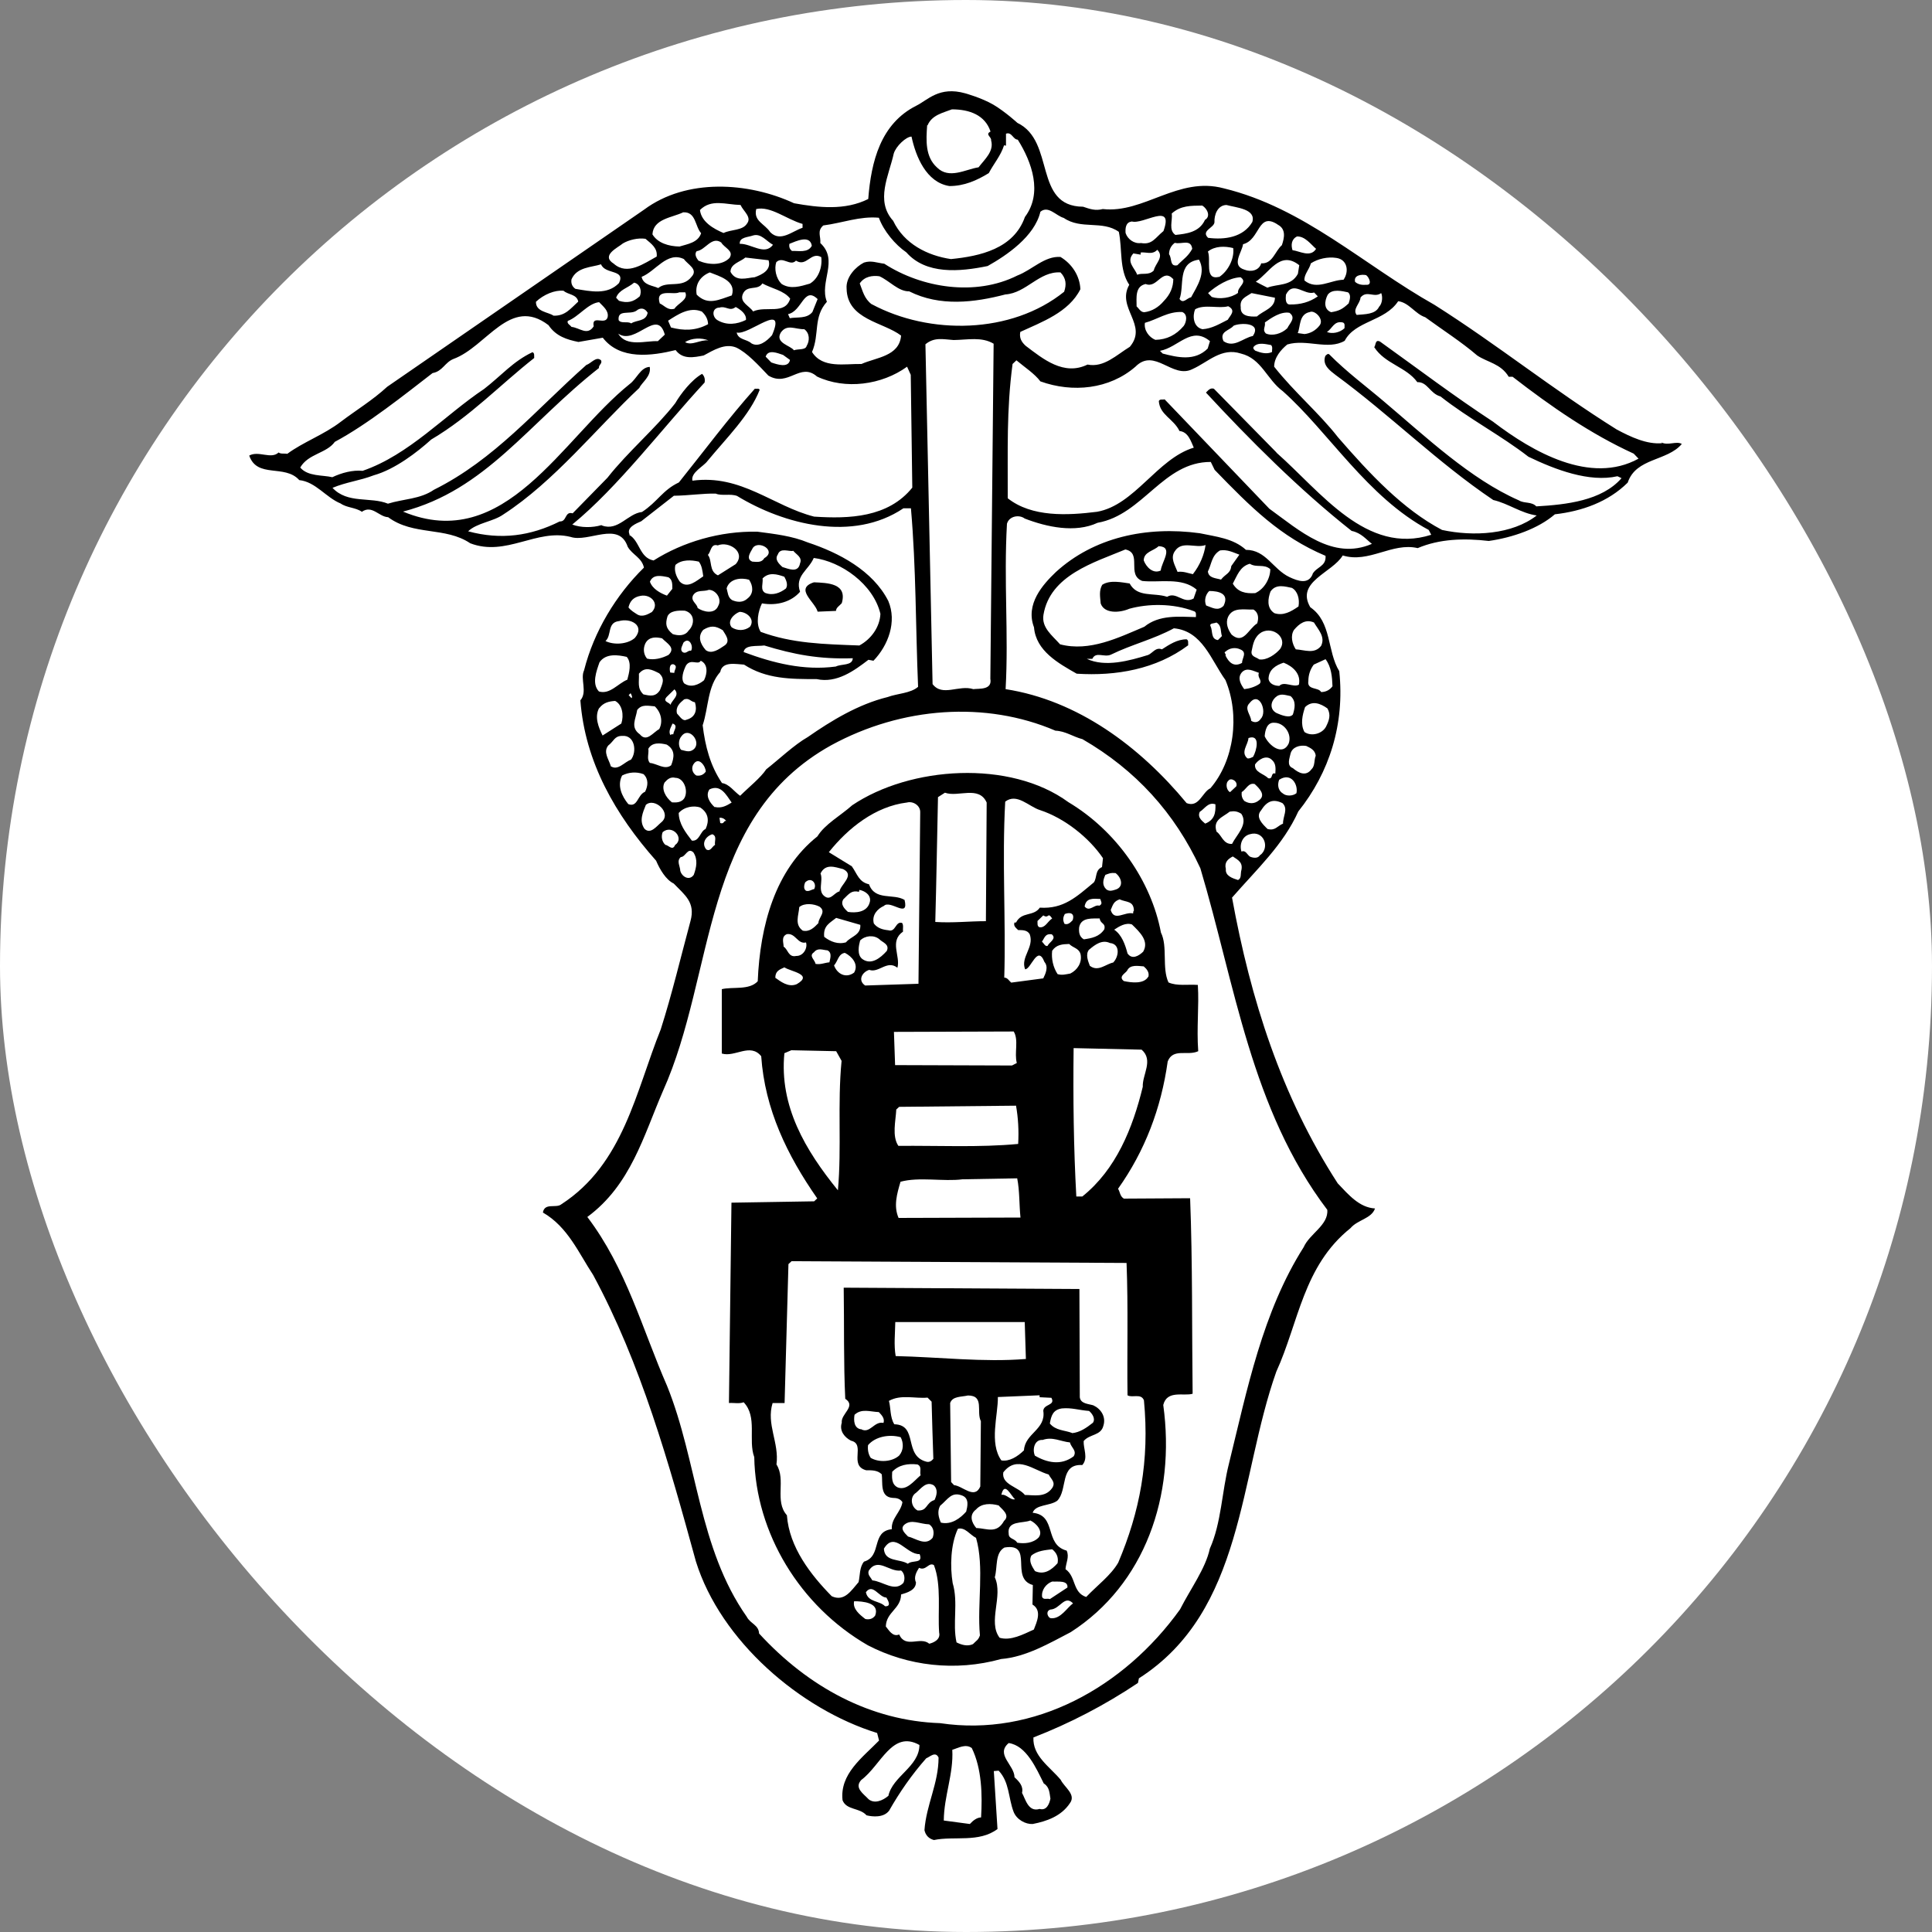
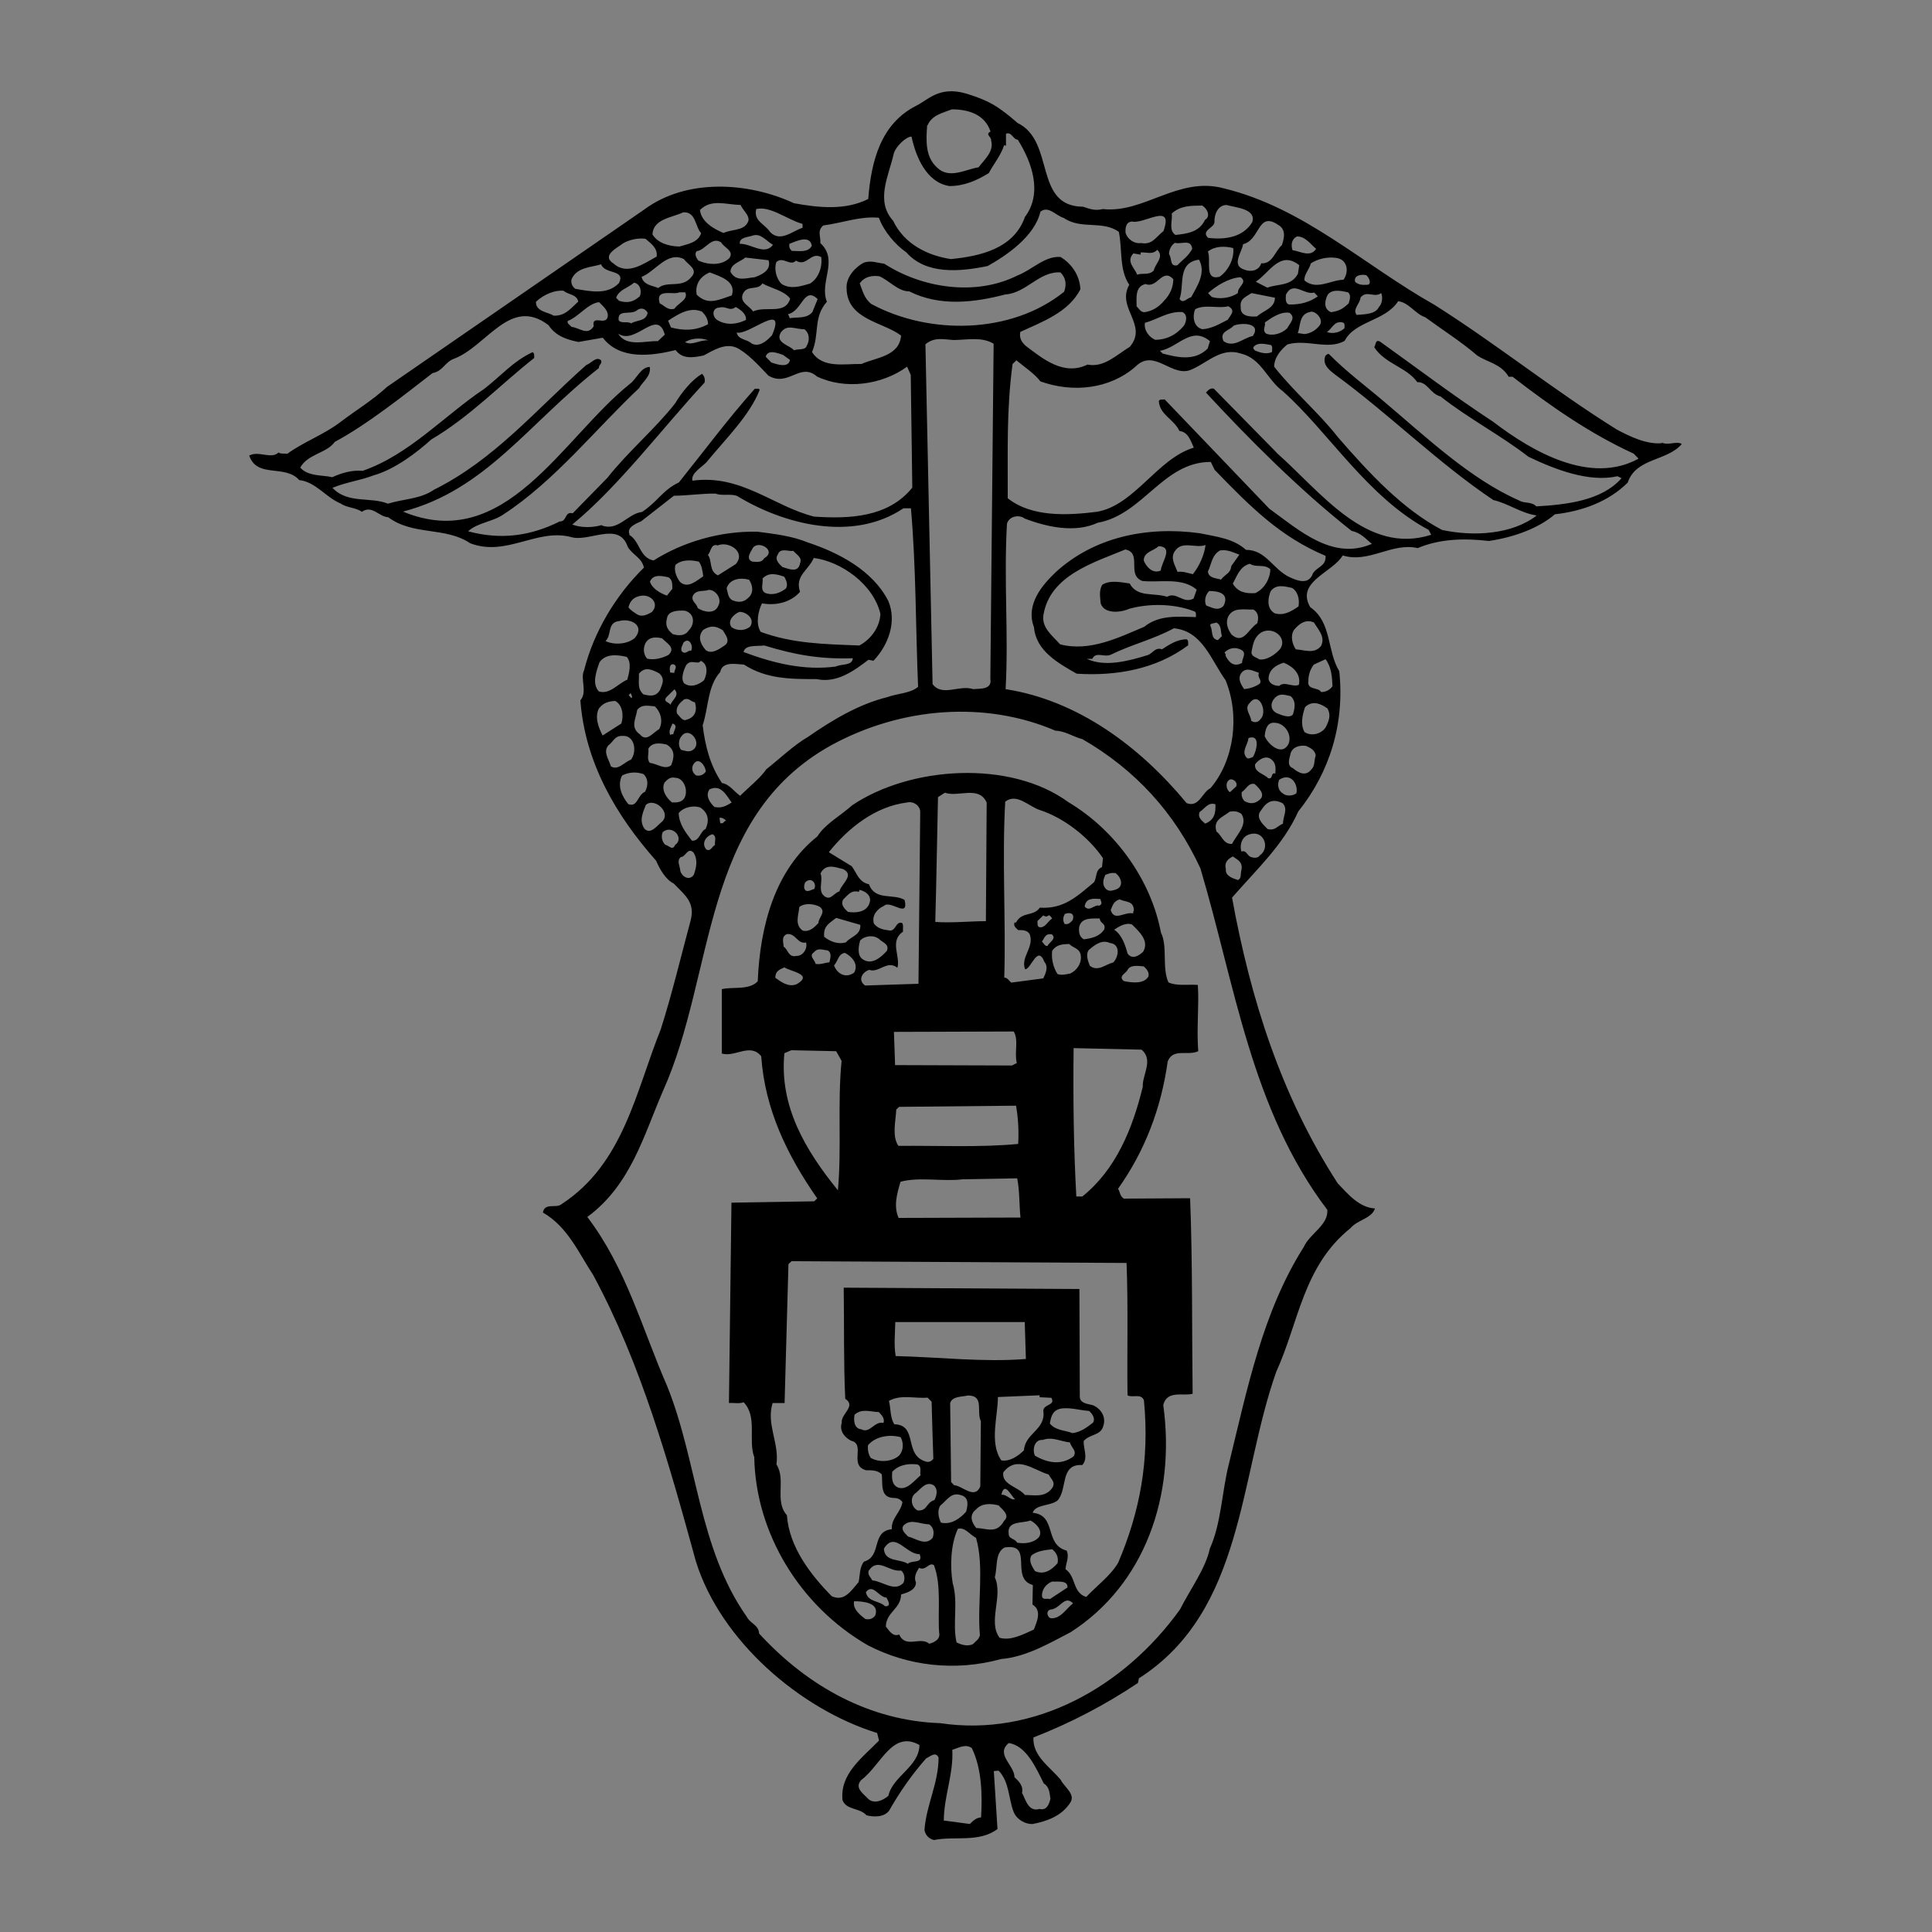
<svg xmlns="http://www.w3.org/2000/svg" id="_レイヤー_2" data-name="レイヤー 2" viewBox="0 0 100 100">
  <rect x="0" y="0" width="100" height="100" fill="#808080" stroke="none" />
  <defs>
    <style>
      .cls-1 {
        fill: #000;
      }
      .cls-2 {
        fill: #fff;
      }
      

      @media (prefers-color-scheme: dark) {
        .cls-1 {
          fill: #fff;
        }
        .cls-2 {
          fill: #000;
        }
      }
      @media (forced-colors: active) {
        .cls-1 {
          fill: #fff;
        }
        .cls-2 {
          fill: #000;
        }
      }
      @media screen and (color-scheme: dark) {
        .cls-1 {
          fill: #fff;
        }
        .cls-2 {
          fill: #000;
        }
      }
    </style>
  </defs>
  <g id="_ベース" data-name="ベース">
    <g>
-       <rect class="cls-2" x="0" y="0" width="100" height="100" rx="50" ry="50" />
      <g>
        <path class="cls-1" d="M86.03,22.94c-.79.07-1.62-.32-2.35-.71-3.34-2.09-6.16-4.38-9.43-6.45-3.69-2.08-6.75-5.02-10.9-6.03-2.37-.64-4.14,1.31-6.27,1.07-.39.1-.66,0-1.02-.12-2.59-.02-1.42-3.39-3.4-4.34,0,0-.62-.57-1.24-.94-.62-.36-1.46-.59-1.46-.59-1.35-.38-1.94.35-2.53.64-1.85.93-2.34,2.89-2.49,4.83-1.2.6-2.56.45-3.84.22-2.37-1.1-5.57-1.3-7.76.33l-13.3,9.17c-.76.7-1.61,1.21-2.4,1.81-.87.67-1.95,1.05-2.77,1.66-.14-.03-.34.02-.45-.07-.39.37-1.03-.11-1.52.16.41,1.2,1.84.43,2.59,1.27.85.09,1.38.9,2.14,1.21.33.23.77.2,1.1.43.53-.37.88.26,1.36.28,1.31.97,2.96.48,4.25,1.35,1.86.71,3.43-.77,5.19-.33.93.31,2.5-.85,2.96.51.24.42.73.56.84,1.08-1.44,1.41-2.59,3.3-3.1,5.32-.21.44.19,1.11-.19,1.55.24,3.2,1.82,5.93,3.92,8.3.19.45.51.99.91,1.18.59.61,1.13.98.87,1.94-.5,1.85-.95,3.76-1.54,5.61-1.29,3.2-1.92,6.96-5.14,9.05-.27.23-.87-.1-.96.43,1.29.74,1.86,2.11,2.6,3.23,2.48,4.59,3.92,9.73,5.32,14.83,1.28,4.11,5.4,7.65,9.38,8.88l.1.39c-.87.89-2.04,1.73-1.89,3.09.2.52.89.38,1.24.78.32.08.89.13,1.17-.24.54-.95,1.17-1.86,1.92-2.71.2-.08.48-.38.64-.04,0,1.34-.64,2.45-.73,3.76.06.27.23.44.49.51,1.05-.22,2.33.15,3.29-.57l-.19-3,.25-.02c.56.59.5,1.41.77,2.12.16.42.63.66.99.64.72-.14,1.48-.4,1.93-1.08.33-.45-.29-.82-.48-1.21-.57-.68-1.46-1.23-1.41-2.19,1.88-.73,3.69-1.67,5.41-2.82l.05-.24c5.45-3.49,5.17-10.4,7.11-15.87,1.16-2.54,1.39-5.47,3.84-7.43.37-.44,1.09-.49,1.27-1.02-.81-.05-1.36-.7-1.93-1.3-2.92-4.51-4.51-9.52-5.47-14.79,1.31-1.5,2.65-2.73,3.43-4.46,1.61-2.01,2.41-4.52,2.12-7.26-.64-1.04-.38-2.54-1.5-3.31-.77-1.32,1.14-1.78,1.68-2.68,1.36.42,2.55-.69,3.88-.38,1.13-.48,2.4-.52,3.68-.37,1.25-.18,2.56-.64,3.42-1.38,1.4-.16,2.76-.64,3.77-1.64.43-1.29,2.04-1.1,2.8-2-.28-.17-.7.1-1.06-.08ZM71.49,15.17c.08.17.07.53-.11.71-.19.4-.74.38-1.16.42-.23-.3.18-.58.2-.9.33-.4.7.04,1.07-.23ZM70.71,14.24c.15.1.35.54-.01.5-.22.02-.41-.02-.56-.15-.09-.35.33-.4.57-.35ZM69.82,15.69c-.33.31-.5.4-.92.47-.39-.15-.35-.57-.18-.9.23-.33.77-.19,1.05-.13.18.13.09.41.04.56ZM69.59,16.99c-.24.23-.66.31-.91.19.28-.16.36-.59.82-.49.13.04.09.18.09.3ZM69.17,13.35c.57.08.67.7.37,1.13-.67.01-1.38.56-2.02.04-.04-.3.25-.57.33-.89.37-.24.88-.35,1.32-.28ZM65.84,18.22c-.28.13-.59.04-.87-.07-.04-.04-.14-.11-.08-.2.22-.26.65-.13.9-.09.1.1.04.24.05.37ZM61.19,16.15c.31.12.21.54.08.72-.4.47-.88.71-1.47.72-.32-.13-.6-.49-.54-.88.63-.17,1.2-.6,1.93-.56ZM61.05,15.48c.27-.69-.14-1.89,1.01-2.04.38.68-.1,1.38-.41,1.95-.2.02-.41.37-.6.08ZM62.63,17.65l-.12.39c-.67.67-1.56.46-2.33.26l-.14-.14c.96-.18,1.62-1.31,2.59-.5ZM62.24,17.04c-.49-.11-.52-.71-.38-1.03.47-.28,1.25-.02,1.71-.16.43.22.1.48-.02.7-.42.21-.82.46-1.31.49ZM64.08,15.16c-.37.27-.96.34-1.36.21l-.19-.2c.41-.37,1.08-.79,1.68-.82.4.27-.18.5-.13.81ZM64.78,15.17l1.21.24c0,.55-.6.66-.93.97-.36.02-.87,0-.84-.48-.06-.44.26-.53.56-.73ZM63.09,14.33c-.77.19-.39-.89-.57-1.31.36-.29.87-.29,1.31-.18.07.51-.24,1.18-.73,1.5ZM63.85,16.86c.34-.16,1.47-.18,1,.53-.51.1-.98.64-1.52.27-.24-.51.32-.55.52-.8ZM65.51,17.25c-.18-.19,0-.32-.04-.56.31-.22.81-.58,1.27-.5.36.26.02.53-.11.8-.3.29-.78.42-1.11.27ZM66.74,15.76c-.21-.02-.2-.3-.18-.51.38-.75.95.05,1.46-.11l.19.2c-.43.3-.9.43-1.46.42ZM67.8,16.15c.24-.12.77.38.49.71-.2.25-.47.4-.77.43l-.35-.05c.15-.33.05-.98.63-1.09ZM67.13,12.24c.42-.02.73.42.99.64-.29.47-.86.11-1.22.07-.08-.25-.07-.56.23-.71ZM67.25,13.72l-.07.45c-.35.66-1.05.51-1.58.72-.21-.1-.39-.2-.6-.31.7-.45,1.25-1.64,2.24-.86ZM66.12,11.62c.47.23.35.71.23,1.07-.36.31-.48.98-1.07.94-.11.38-.54.46-.86.33-.72-.21-.13-.91-.08-1.32.89-.22.75-1.7,1.79-1.02ZM62.86,11.51c-.02-.39.16-.89.62-.9.51.14,1.54.2,1.34.88-.47.8-1.43.93-2.29.82-.38-.37.3-.51.33-.8ZM60.65,11.05c.47-.42.99-.4,1.58-.41.26.16.45.56.14.74-.29.64-.95.72-1.53.78-.37-.25-.14-.74-.19-1.11ZM60.81,12.57c.36.09.83-.22.9.31-.22.4-.44.51-.77.85-.41.09-.27-.37-.43-.57,0-.25.11-.46.31-.6ZM60.73,14.43c0,.45-.17.82-.49,1.15-.27.32-.61.53-1.01.58-.2,0-.28-.2-.4-.3,0-.45-.09-1.04.47-1.16.6.25.86-.85,1.42-.26ZM58.68,13.12l.36.06v-.11c.27-.04.6.14.86-.14.38.37-.11.71-.18,1.07-.26.27-.6.11-.86.22-.12-.35-.6-.68-.19-1.11ZM58.57,11.46c.6.19,2.21-1.04,1.65.5-.43.35-.58.72-1.16.62-.37.05-.7-.21-.8-.52-.02-.25.01-.56.31-.59ZM48.01,6.49c.22-.54.8-.65,1.26-.83.92,0,1.72.3,2,1.15-.3.15.06.27.03.46.16.56-.33.97-.65,1.39-.67.1-1.53.64-2.16,0-.6-.55-.56-1.38-.5-2.18ZM46.26,7.95c.11-.38.64-.88.92-.88.22,1.03.76,2.37,1.96,2.56.77,0,1.42-.29,2.04-.67.25-.48.62-.9.79-1.44l.1.02v-.62c.3-.11.36.3.61.31.73,1.16,1.3,2.76.37,4-.58,1.65-2.33,2.03-3.83,2.18-1.21-.18-2.42-.78-2.99-1.98-.94-1.04-.22-2.34.03-3.48ZM42.61,11.67c1-.13,1.89-.49,2.88-.4.25.69.85,1.4,1.42,1.79,1.02,1.16,2.75,1.01,4.21.71.98-.55,2.43-1.53,2.73-2.81.41-.34.81.21,1.21.32.9.62,2,.11,2.85.72.19.89.01,1.96.54,2.74-.68,1.2.99,2.07.03,3.21-.69.42-1.34,1.09-2.19.92-1.23.6-2.3-.29-3.2-.97-.22-.2-.34-.41-.28-.72,1.1-.51,2.51-1.01,3.11-2.21-.03-.69-.43-1.31-1.03-1.67-.82-.06-1.47.67-2.23.96-2.17,1.09-4.94.65-6.89-.61-.4-.05-.67-.18-1.05-.06-.42.21-.95.75-.9,1.35.03,1.61,1.91,1.73,2.82,2.43-.09,1.08-1.3,1.13-2.05,1.47-.87-.02-2.01.25-2.56-.62.4-.93.05-1.8.77-2.6-.41-1.03.63-2.14-.34-3.04.03-.34-.17-.61.13-.89ZM50.38,35.67c-.75-.24-1.6.41-2.11-.26l-.37-17.59c.46-.38.9-.26,1.46-.22.73-.01,1.45-.18,2.07.19l-.17,17.34c.11.6-.59.5-.88.54ZM45.12,15.75c-.39-.29-.47-.7-.62-1.08.25-.37.67-.42,1.02-.37.53.24.98.79,1.54.78,1.59.8,3.37.58,4.98.16,1.08-.07,1.75-1.21,2.85-1.14.29.3.32.62.19,1-2.74,2.21-6.98,2.24-9.95.65ZM33.52,16.2c-.09.45-.57.35-.85.54-.18-.13-.52.03-.65-.17-.06-.57.57-.27.91-.48.21-.18.45-.16.6.11ZM33.21,14.33c.73-.29,1.32-1.34,2.19-.92.19.28.76.53.39.92-.48.62-1.25.18-1.72.58-.26-.13-.77-.14-.86-.58ZM33.11,15.34c-.34.3-.64.36-1.07.23l-.15-.16c.15-.42.61-.5.93-.78.31.06.42.44.29.71ZM34.41,17.32l-.36.34c-.59-.04-1.63.33-2.05-.39.9.62,2.02-1.36,2.41.05ZM34.15,15.71c-.26-.82.72-.42,1.01-.58h.31c.17.39-.38.56-.56.85-.34.1-.5-.15-.75-.27ZM36.31,16.11c.21.19.33.4.34.67-.65.35-1.27.34-1.92.17l-.15-.35c.51-.33,1.11-.73,1.73-.48ZM39.06,14.35c-.41.03-.96.26-1.25-.28,0-.42.5-.51.77-.74l1.2.14c.16.51-.35.75-.72.88ZM40.9,15.46c-.27.86-1.25.35-1.92.66-.2-.3-.69-.46-.54-.88.21-.53.77-.17,1.02-.57.47.26,1.13.37,1.44.79ZM37.78,13.33c-.4.44-1.14.38-1.63.16-.11-.14-.22-.34-.09-.49.45-.05.77-.79,1.27-.45.15.27.66.43.44.78ZM36.67,17.62c-.43-.05-.85.29-1.21.09.35-.23.87-.23,1.21-.09ZM36.06,15.25c-.1-.56.22-.97.68-1.15.46.19,1.39.42,1.14,1.19-.65.21-1.23.55-1.82-.04ZM37.21,15.93c.37-.13.54.22.87-.04.24.13.57.36.53.67-.47.23-.99.29-1.46.02-.29-.16-.32-.62.06-.66ZM39.96,17.35c-.29.33-.7.64-1.07.42-.23-.22-.68-.17-.76-.56.61.18,2.61-1.68,1.83.14ZM40.53,18.37l.36.26c-.08.43-.65.24-.97.13l-.29-.3c.13-.4.62-.18.9-.09ZM40.41,17.22c.32-.47.75-.17,1.22-.18.28.2.29.59.12.87-.06.22-.44.14-.66.22-.15-.24-.99-.37-.68-.91ZM40.88,16.47l-.09-.21c.73-.15.82-1.47,1.53-.78l-.27.67c-.29.36-.78.25-1.17.32ZM42.51,13.32c.06.52-.15,1.1-.59,1.36-.49.14-.99.31-1.46.02-.31-.3-.39-.81-.28-1.13.34-.33.72.24,1.02-.08.55.35.77-.49,1.31-.18ZM42.02,12.72c-.2.39-.72.25-1.03.27-.11-.09-.16-.2-.13-.37.34-.13,1.06-.49,1.16.1ZM39.14,10.82c.75-.17,1.58.54,2.4.77v.2c-.53.17-1.14.76-1.67.23-.3-.45-.87-.57-.73-1.19ZM40.01,12.67c-.43.58-1.13-.07-1.72-.05-.03-.35.44-.34.68-.43.42-.13.69.29,1.04.48ZM38.33,10.61c.15.33.6.63.33.97-.23.36-.82.29-1.21.48-.5-.21-1.15-.57-1.22-1.19.59-.59,1.32-.28,2.11-.26ZM35.36,10.99c.67-.04.61.73.93,1.08-.16.49-.7.56-1.12.69-.56-.01-1.13-.18-1.4-.63.05-.81,1.01-.86,1.59-1.14ZM32.24,12.6c.3-.18.78-.3,1.17-.24.32.27.63.49.58.92-.65.35-1.51,1-2.22.37-.69-.43.21-.83.47-1.05ZM29.58,14.46c.28-.65,1.05-.62,1.53-.78.21.54,1.28.25.93.97-.6.63-1.48.43-2.26.3-.18-.13-.23-.3-.2-.49ZM30.73,16.89c-.33.51-.73.07-1.15.03-.08-.11-.25-.17-.19-.31.56-.21,1.04-.91,1.62-.97.22.23.51.45.44.78-.12.44-.84-.16-.72.47ZM29.17,15.05c.23.21.68.17.76.56-.4.36-.67.75-1.28.73-.26-.19-.92-.19-.91-.72.4-.38.99-.62,1.43-.57ZM31.13,27.18c-.46.14-1.07.14-1.51-.03,2.38-1.95,4.63-4.95,6.85-7.35.03-.17,0-.32-.13-.45-.55.31-1.11,1.04-1.39,1.52-.99,1.28-2.46,2.52-3.51,3.86l-1.8,1.84c-.42-.12-.29.44-.67.42-1.5.75-3.04.97-4.74.51.46-.44,1.3-.5,1.82-.87,2.64-1.71,4.83-4.48,7.04-6.55.13-.29.63-.6.54-1.09-.48.02-.67.62-1.04.89-3.5,2.81-6.45,8.8-11.73,6.6,4.29-1.12,6.47-4.55,10.14-7.43-.02-.17.19-.23.11-.4-.25-.23-.51.16-.76.24-2.64,2.34-4.74,4.89-7.89,6.46-.71.49-1.58.47-2.38.72-.9-.37-2.09.02-2.87-.82.75-.31,1.38-.36,2.14-.65,1.1-.31,2.25-1.2,2.97-1.85,2.03-1.2,3.55-2.82,5.33-4.22-.01-.13.03-.25-.09-.3-1,.47-1.61,1.21-2.5,1.9-2.04,1.36-3.88,3.41-6.29,4.24-.52-.05-1.08.1-1.57.33-.5-.12-1.26-.03-1.66-.5.41-.72,1.36-.73,1.79-1.33,1.7-.91,3.62-2.45,5.06-3.56.52-.09.63-.55,1.08-.73,1.72-.63,2.93-3.27,4.92-1.75.39.58.96.75,1.55.87l1.26-.22c.9,1.17,2.54.94,3.77.64.37.5.94.38,1.45.28.52-.28,1.11-.65,1.69-.41.55.26,1.13.89,1.66,1.45,1.04.62,1.64-.72,2.52.05,1.46.69,3.35.44,4.66-.51l.19.42.08,5.84c-1.25,1.55-3.27,1.62-5.08,1.5-2.13-.54-3.77-2.2-6.3-1.86-.1-.42.58-.74.78-1.02.99-1.2,2.18-2.36,2.7-3.68-.04-.1-.15-.04-.25-.06-1.36,1.52-2.63,3.23-3.93,4.85-.85.4-1.1,1-1.91,1.53-.74.08-1.23,1.01-2.07.7ZM32.59,27.67c-.19-.37.35-.58.6-.69l1.69-1.32c.78-.01,1.54-.13,2.17-.11.29.13.76-.01,1.1.12,2.43,1.48,5.99,2.4,8.61.64h.39c.27,3.09.24,6.16.37,9.24-.39.34-1.07.34-1.58.53-1.51.37-2.91,1.22-4.13,2.07-.69.39-1.51,1.17-2.15,1.67-.29.44-.9.92-1.35,1.37-.32-.22-.55-.6-.94-.66-.61-.9-.87-1.91-1-2.99.31-.93.24-2.01.91-2.76.11-.57.82-.4,1.23-.38,1.16.75,2.42.75,3.76.75,1.05.23,1.96-.45,2.68-1l.26.05c.77-.8,1.22-2.02.77-3.09-.8-1.58-2.56-2.5-4.16-3.03-.82-.34-1.71-.44-2.62-.56-1.93-.04-3.85.53-5.37,1.49-.74-.14-.71-1.02-1.27-1.33ZM36.99,41.78c-.26-.24-.49-.6-.27-.92.58-.28.86.27,1.15.68-.26.16-.52.31-.87.23ZM37.59,42.49c-.15-.02-.1.18-.31.11l-.04-.27c.14-.02.26.05.35.16ZM37.01,43.73c-.16.09-.23.36-.45.24-.27-.31-.03-.69.31-.79.26.1.1.37.14.55ZM33.07,34.87c.33-.4.69-.2,1.05-.02.32.3.16.54.04.87-.23.36-.51.3-.86.22-.33-.32-.21-.62-.23-1.07ZM39.56,33.41c1.54.47,2.85.72,4.58.66-.02.4-.58.28-.88.43-1.66.22-3.24-.18-4.77-.75.06-.39.68-.29,1.07-.34ZM37.87,32.47c-.26-.33.13-.7.41-.8.36,0,.82.37.54.77-.28.22-.66.22-.95.03ZM39.37,32.7c-.27-.43-.12-1.09.07-1.47.79.14,1.53-.09,1.97-.6-.28-.83.43-1.1.71-1.75,1.41.18,3.08,1.35,3.45,2.89-.03.69-.48,1.31-1.09,1.64-1.85-.07-3.47-.1-5.12-.71ZM41.41,29.16c-.1.53-.62.27-.91.19-.21-.19-.41-.4-.24-.65.13-.38.59-.13.8-.19.16.2.48.33.35.65ZM40.6,29.86c.09.16.2.41.08.6-.3.23-.68.38-1.07.23-.28-.15-.1-.51-.14-.75.33-.34.75-.22,1.12-.09ZM39.56,28.89c-.14.25-.4.19-.62.18-.39-.15-.03-.57.02-.7.29-.44,1.27.13.6.52ZM38.78,30.02c.2.3.24.7-.08.95-.24.23-.54.21-.81.09-.22-.14-.22-.4-.28-.61.15-.5.74-.57,1.17-.44ZM35.41,36.2c.27-.09.32.11.56.15.13.42.01.78-.43.9-.2.11-.36-.18-.5-.32-.08-.34.14-.54.37-.73ZM35.37,33.27c.3-.34.54.19.4.41-.17-.03-.23.16-.41.09-.21-.13-.03-.35.01-.5ZM35.43,35.39c-.22-.23-.05-.69.08-.95.25-.37.62.01.76-.24.39.18.34.67.17,1.01-.27.23-.68.4-1.01.17ZM36.53,33.65c-.29-.33-.43-.71-.13-1.05.38-.23.63-.22,1.01.02.12.21.44.57.08.8-.27.18-.65.46-.96.23ZM38.08,29.2l-.92.58c-.48-.22-.28-.75-.52-1.06.17-.16.14-.6.51-.49.57-.24,1.48.34.93.97ZM36.69,30.53c.36,0,.69.46.49.82-.18.47-.79.32-1.07.12-.04-.24-.37-.36-.24-.65.19-.32.54-.18.82-.29ZM35.19,30.11c-.19-.26-.31-.58-.23-.87.33-.29.82-.26,1.21-.17.16.2.19.48.23.76-.34.22-.81.67-1.21.28ZM35.45,31.61c.52.14.52.71.19,1.03-.19.29-.54.27-.82.18-.36-.29-.39-.53-.27-.92.13-.29.55-.31.9-.29ZM34.7,36.49c-.02-.14-.42-.15-.2-.41l.41-.4c.3.31-.12.53-.21.81ZM34.86,38.01s-.11-.03-.16.04c-.12-.21.04-.42.11-.6.32.1.05.36.04.56ZM34.85,34.38c.26.1.05.28.05.45l-.21-.02c-.03-.11-.07-.45.16-.43ZM34.79,30.49l-.27.34c-.35-.13-.75-.35-.88-.72.16-.4.58-.31.96-.23.21.13.2.35.2.61ZM34.27,33.04c.26.27.72.49.33.86-.33.17-.75.28-1.11.19-.19-.23-.21-.54-.08-.8.19-.35.57-.32.86-.25ZM33.89,36.56c.32.3.44.78.23,1.18-.31.16-.65.7-1,.27-.51-.36-.21-.79-.14-1.26.24-.32.59-.21.91-.19ZM33.55,38.77c.19-.37.64-.31.96-.23.46.28.38.68.23,1.07-.33.26-.74-.09-1.1-.12-.18-.19-.05-.48-.08-.72ZM34.4,40.5c.16-.18.31-.3.56-.24.42,0,.67.62.48,1.02-.15.28-.47.26-.66.25-.34-.27-.56-.7-.38-1.03ZM35.25,38.81c-.15-.18-.14-.52.02-.7.39-.54,1.06.3.64.67-.21.18-.41.09-.66.03ZM35.88,39.58c.28-.48.66.11.65.36-.13.18-.3.23-.49.2-.21-.13-.26-.38-.16-.56ZM33.16,30.84c.51-.1,1,.39.58.84-.21.12-.5.28-.76.12-.15-.1-.32-.19-.45-.36.08-.35.28-.54.63-.6ZM32.03,32.15c.62-.18,1.37.23.83.87-.39.34-1.1.37-1.52.16.33-.29.08-.95.68-1.03ZM32.69,36.14l-.15-.16.1-.1c.04.07.11.2.05.25ZM31.03,34.28c.33-.48.97-.38,1.41-.28.27.31.12.84.03,1.18-.49.2-.9.78-1.47.61-.38-.4-.13-1.05.03-1.51ZM31.02,36.65c.22-.29.51-.35.82-.37.37.19.46.74.32,1.17l-.97.62c-.21-.42-.43-.96-.18-1.42ZM31.61,39.64c-.1-.34-.4-.71-.13-1.05.3-.23.32-.5.72-.5.66-.06.78.82.46,1.23-.35.12-.68.6-1.06.33ZM32.52,41.62c-.33-.4-.59-.96-.32-1.48.33-.17.73-.21,1.11-.07.27.26.23.61.08.91-.4.16-.38.83-.87.64ZM33.36,42.9c-.29-.41-.09-.84.07-1.24.46-.41,1.38.44.79.91-.24.2-.55.63-.86.33ZM34.94,43.74c-.13.32-.34,0-.5-.01-.18-.16-.23-.44-.14-.66.5-.42,1.15.32.64.67ZM36.25,41.8c.44.29.46.71.27,1.11-.28.11-.31.65-.71.6-.33-.43-.67-.87-.68-1.43.29-.33.79-.4,1.13-.28ZM35.21,45.07c0-.22-.21-.51.03-.71.25,0,.35-.52.65-.24.24.37.16.77.02,1.16-.23.33-.62.1-.7-.21ZM45.97,92.96c-.27.23-.7.42-1.01.17-.27-.29-.76-.59-.38-1,1.02-.76,1.6-2.6,3.01-1.81-.01,1.13-1.39,1.61-1.61,2.64ZM50.78,94.07c-.2,0-.41.15-.58.34l-1.35-.18c.01-1.27.51-2.41.44-3.66.3-.09.69-.33,1.01-.09.52,1.06.55,2.43.48,3.59ZM54.04,92.32c.29.19.28.5.33.78-.06.28-.2.63-.56.53-.59.18-.73-.51-.91-.83.08-.35-.15-.59-.39-.81,0-.63-1-1.18-.3-1.77.92.13,1.43,1.32,1.82,2.1ZM68.7,62.62c.07.79-.92,1.24-1.22,1.93-2.13,3.35-2.93,7.38-3.87,11.21-.37,1.45-.39,3.06-.99,4.4-.22,1.03-1.01,2.09-1.54,3.14-2.9,4.04-7.55,6.62-12.42,5.89-3.57-.12-6.8-1.84-9.37-4.64-.02-.45-.45-.5-.64-.87-2.5-3.55-2.55-8.05-4.12-11.94-1.29-2.95-2.11-6.09-4.13-8.75,2.25-1.66,2.91-4.2,3.91-6.51,2.75-6.11,1.92-14.14,8.72-17.91,3.65-1.99,7.99-2.3,11.6-.75.52.02.9.31,1.4.44,2.75,1.59,4.77,3.81,6.1,6.68,1.8,6.03,2.62,12.47,6.57,17.68ZM62.1,42.02c.26-.16.43-.52.81-.39.02.45-.05.81-.53,1-.1-.1-.43-.3-.28-.61ZM63.43,33.73c.2-.19.51-.24.76-.12.39.15.09.46.1.7-.43.24-.69-.03-.86-.38.06-.08-.12-.16,0-.2ZM62.43,31.34c-.11-.25-.04-.56.16-.75.49,0,1.06.13.74.77-.3.29-.58.09-.9-.02ZM63.25,32.92l-.21.21c-.38-.05-.26-.47-.38-.71-.09-.18.2-.14.3-.2.29.16.2.47.29.71ZM56.97,31.23c.18.54.97.5,1.48.28.97-.27,2.27-.29,3.36.13.12.04.09.18.09.3-.89-.02-1.9-.13-2.67.5-1.33.56-2.83,1.31-4.36.91-.42-.47-.97-.87-.86-1.53.34-2.05,2.63-2.71,4.24-3.38.89.19.04,1.3.87,1.63.89.1,2.05-.21,2.82.45l-.16.46c-.54.3-.89-.38-1.37-.09-.71-.23-1.54.05-1.94-.69-.38-.05-1.02-.2-1.42.07-.17.3-.11.6-.08.95ZM59.2,29.01c0-.45.51-.49.77-.74.8.03.15.82.11,1.26-.4.19-.75-.18-.88-.52ZM61.75,29.72c-.26-.05-.49-.16-.8-.12-.13-.34-.39-.72-.14-1.07.36-.57,1.08-.13,1.59-.32-.07.5-.29,1.04-.65,1.5ZM64.76,37.3c-.02-.31-.38-.62-.08-.91.5-.65.93.45.58.81-.13.21-.34.22-.51.1ZM64.87,39.17c-.1.04-.2.11-.31.08-.36-.32.04-.7.06-1.05.64-.22.42.67.24.97ZM65.18,34.13c-.18-.13-.43-.14-.4-.41.08-.4.14-.77.53-1,.61-.31,1.34.31.95.87-.23.27-.69.6-1.08.54ZM65.08,32.26c-.48.3-.71,1.12-1.33.59-.2-.27-.32-.6-.19-.91.25-.54.85-.37,1.32-.39.28.17.27.48.19.72ZM65.16,34.83c-.1.24.19.37.04.56-.23.16-.52.25-.8.28-.19-.26-.36-.58-.13-.86.26-.3.62-.07.9.02ZM64.27,41c.23-.14.35-.5.67-.42.23.21.6.57.23.84-.24.2-.51.19-.76.04-.12-.13-.16-.28-.14-.46ZM64.96,39.57c.14-.22.56-.53.86-.25.23.19.21.45.19.72-.26-.08-.09.31-.37.24-.23-.24-.72-.3-.68-.71ZM65.46,38.11c.02-.29.11-.74.51-.7.49,0,.92.57.73,1.08-.32.66-1.02.1-1.24-.38ZM66.08,36.91c-.37-.19-.31-.58-.08-.8.26-.25.49-.14.8-.08.3.26.22.63.12.95-.16.21-.59.04-.84-.07ZM66.21,35.5c-.24,0-.5-.1-.55-.35,0-.49.38-.72.78-.85.48.19.91.58.79,1.14-.28.16-.77-.2-1.01.06ZM65.95,31.73c-.4-.27-.32-.76-.19-1.11.28-.43.8-.25,1.11-.19.29.16.41.57.34.96-.38.26-.79.51-1.27.34ZM64.96,30.7c-.49.03-.89-.05-1.15-.49.22-.4.36-.89.88-1.03.35.22.73-.01,1.06.28,0,.46-.29,1.02-.78,1.24ZM63.73,29.3c-.04.39-.3.4-.53.7-.26-.08-.64-.07-.68-.42.19-.37.19-.84.63-1.09.38-.06.67.1,1,.22l-.42.59ZM63.99,40.7l-.32.3c-.17-.06-.27-.45-.08-.6.12-.17.5.04.4.3ZM63.65,42.01c.24-.04.39-.02.6.11.37.55-.25,1.09-.48,1.56-.46.03-.54-.47-.8-.63-.21-.62.32-.75.68-1.04ZM64.24,45.09c-.03.17.02.37-.16.46-.28-.09-.67-.21-.63-.57-.09-.35.11-.52.36-.65.3.2.55.32.43.77ZM65.22,44.25c-.1.21-.38.15-.52.09-.15-.1-.23-.36-.44-.26-.12-.35.03-.8.43-.9.72-.22,1.06.68.54,1.08ZM66.41,42.63c-.31.13-.4.38-.8.28-.27-.26-.64-.62-.34-.96.3-.48.62-.62,1.11-.38.32.3.01.7.03,1.07ZM67.1,41.06c-.19.15-.54.16-.71,0-.26-.16-.27-.48-.18-.7.63-.41,1,.27.89.71ZM67.88,39.82c-.29.39-.68.18-.96-.06-.35-.13-.16-.54-.12-.76.09-.33.47-.45.81-.39.19.09.47.21.49.51-.09.22-.03.52-.21.69ZM68.63,37.62c-.19.35-.74.52-1.11.27-.22-.4-.11-.88.03-1.29.37-.36.8-.19,1.16.07.19.34.08.63-.08.95ZM68.97,35.52c-.14.19-.34.3-.59.3-.13-.26-.74-.09-.66-.57,0-.32.1-.61.28-.85l.61-.28c.3.4.34.9.36,1.41ZM68.01,32.22c.22.37.6.74.37,1.21-.35.44-.84.21-1.31.18-.19-.28-.29-.71-.09-1.01.27-.32.6-.57,1.03-.38ZM67.95,29.7c-.22.57-.76.38-1.21.17-.86-.41-1.21-1.41-2.25-1.41-.66-.6-1.55-.68-2.39-.86-2.78-.38-5.49.22-7.45,2.01-.67.64-1.59,1.66-1.13,2.86.1,1.22,1.26,1.86,2.21,2.4,2.04.13,4.11-.23,5.77-1.47-.01-.13.03-.25-.08-.31-.49,0-.89.27-1.28.52-.32-.13-.49.2-.71.29-.97.3-2.23.65-3.18.2h.29c.18-.4.62-.05.97-.22,1.06-.52,2.2-.79,3.25-1.36,1.48.14,1.92,1.64,2.67,2.68.76,1.82.45,4.17-.78,5.6-.42.19-.58,1.02-1.23.77-2.43-2.94-5.64-5.32-9.37-5.9.16-2.87-.1-5.57.07-8.56.11-.4.63-.49.92-.27,1.14.44,2.61.76,3.77.22,2.36-.42,3.39-3.16,5.86-3.15l.2.41c1.87,1.93,3.39,3.46,5.74,4.45.04.56-.47.56-.68.95ZM66.07,23.42l-3.24-3.3c-.19-.06-.3.09-.41.2,2.23,2.41,4.83,5.02,7.54,7.16.5.1.76.45,1.05.67-2.03.88-3.76-.7-5.31-1.82-1.81-1.89-3.67-3.83-5.42-5.66-.11.03-.25-.03-.3.09.05.72.76.91,1.07,1.55.45.04.59.53.74.86-1.89.57-3.06,2.98-5.01,3.32-1.52.19-3.37.29-4.62-.7.01-2.48-.07-4.54.25-6.95l.2-.19c.43.36.94.69,1.24,1.09,1.67.6,3.57.41,4.92-.76,1-1.01,1.92.66,2.96.12.79-.35,1.49-1.13,2.5-.8,1.07.26,1.34,1.34,2.17,1.95,2.37,2.11,4.37,5.48,7.55,7.18l.13.25c-3.35,1.07-5.7-2.21-8.01-4.25ZM77.3,21.84c-2.06-1.35-3.86-2.72-5.87-4.16-.26-.13-.21.18-.3.29.56.87,1.66,1.02,2.23,1.81.53-.02.65.59,1.2.74,1.46,1.15,3.15,2.03,4.55,3.12,1.39.67,3.15,1.34,4.61,1.01l.21.1c-1.02,1.17-2.86,1.37-4.41,1.46-.25-.26-.63-.14-.9-.31-2.51-1.1-4.81-3.28-7-5.13-.88-.75-1.91-1.51-2.82-2.43-.08-.06-.15.04-.2.08-.18.47.25.77.52.98,2.85,2.09,5.26,4.52,8.17,6.48.78.18,1.45.69,2.25.8-1.27.99-3.27,1.1-4.9.75-2.03-1.07-3.73-2.89-5.38-4.79-.99-1.27-2.26-2.33-3.31-3.66,0-.48.36-.89.68-1.15,1-.3,2.11.31,2.97-.19.54-1.04,2.08-1,2.77-2.05.56.07.88.66,1.4.83.89.65,1.89,1.29,2.69,1.98.54.36,1.22.42,1.63,1.1h.2c2,1.55,4.04,2.96,6.27,3.98l.25.26c-2.49,1.37-5.49-.36-7.5-1.89Z" />
        <path class="cls-1" d="M62.02,54.41c-.09-1.23.05-2.32-.02-3.43-.5-.04-1.08.07-1.52-.13-.35-.76-.03-1.86-.39-2.58-.5-2.67-2.31-5.27-4.79-6.75-3.02-2.21-8.19-1.86-11.19.16-.59.53-1.42.98-1.8,1.61-2.18,1.73-2.97,4.6-3.09,7.5-.44.48-1.31.27-1.86.41v3.33c.68.21,1.47-.57,2.04.14.19,2.75,1.34,5.12,2.9,7.36l-.16.15c-1.43.02-2.97.05-4.28.07l-.13,10.37c.25-.02.54.05.76-.04.73.76.22,1.95.55,2.84.07,3.93,2.36,7.71,5.88,9.74,2.06,1.07,4.52,1.37,6.9.71,1.28-.1,2.52-.83,3.6-1.39,3.83-2.46,5.44-7.05,4.79-11.76.2-.79,1.06-.44,1.52-.58-.04-3.3,0-6.79-.13-10.12l-3.43.02c-.21-.13-.19-.34-.3-.51,1.39-1.96,2.23-4.16,2.57-6.59.28-.71,1.03-.27,1.58-.53ZM59.17,49.26c-.24.23-.58.42-.81.09-.12-.46-.3-.97-.69-1.23.27-.18.6-.38.92-.27.41.4.9.86.58,1.41ZM53.7,47.67l.3-.29c.3.2.21-.21.46.16-.24.15-.36.51-.67.45-.12-.07-.08-.2-.09-.32ZM54.44,48.36c.27.23-.13.4-.22.6-.13.04-.19-.14-.29-.22.14-.19.16-.43.51-.38ZM54.46,49.21c.22-.32.53-.34.88-.35.21.21.5.21.59.53.09.44-.17.82-.53,1-.24.04-.42.1-.66.03-.23-.35-.33-.8-.28-1.21ZM55.11,47.31c.28-.11.53-.04.41.32-.11.11-.23.25-.42.19-.09-.18-.09-.32.01-.5ZM55.86,47.98c.11-.52.71-.43,1.06-.44.04.3.32.22.24.56-.26.39-.65.46-1.06.52-.25-.14-.27-.4-.24-.65ZM56.14,46.92c.07-.45.43-.41.81-.39.05.17.13.25-.05.35-.25-.09-.51.35-.76.04ZM56.38,49.15c.3-.26.67-.53,1.07-.34.54.05.47.7.17,1.01-.39.08-.78.5-1.21.17-.09-.24-.24-.59-.04-.84ZM58.7,47.13c-.06.03-.04.1-.05.15-.43-.11-.98.44-1.16-.18.12-.28.15-.44.46-.55.35.16.73.07.74.58ZM57.22,45.28c.23-.08.25-.11.52-.09.32.24.43.71.02.85-.17.05-.33.12-.5-.01-.23-.22-.17-.49-.04-.76ZM52.02,41.5c.61-.48,1.23.25,1.81.43,1.28.42,2.54,1.43,3.26,2.49l-.05.46c-.37.16-.25.54-.42.79-.9.75-1.57,1.39-2.8,1.31-.32.47-.94.19-1.23.77h-.08c-.07.18.08.28.19.39.24,0,.48,0,.6.22.24.68-.49,1.18-.24,1.81.31,0,.64-1.3,1-.38.22.26.06.6-.06.85l-1.66.22c-.11-.09-.19-.26-.36-.26.09-2.91-.12-6.08.05-9.11ZM52.63,55.02l-.25.13-6.05-.02-.06-1.72,6.2-.02c.27.45.02,1.11.16,1.63ZM46.38,57.44l.16-.15,6.05-.06c.11.63.15,1.28.11,1.98-2.01.19-4.14.08-6.2.1-.34-.5-.14-1.29-.11-1.86ZM46.6,61.17c.97-.27,2.24,0,3.22-.13l2.83-.05c.13.65.1,1.36.17,2.03l-6.31.02c-.27-.62-.08-1.26.1-1.87ZM48.55,41.26l.36-.23c.68.25,1.76-.39,2.16.51l-.04,6.14c-.87,0-1.71.1-2.62.04.06-2.17.09-4.2.14-6.46ZM46.94,41.54c.3-.09.71.14.69.52l-.09,8.86-2.76.09c-.4-.27-.15-.7.21-.81.5.18.92-.53,1.46-.11.17-.6-.43-1.37.29-1.87-.02-.14.04-.34-.05-.45-.35-.1-.32.5-.71.38-.28-.03-.56-.1-.75-.35-.12-.44.2-.77.52-.91.33-.34,1.31.69,1.07-.31-.58-.35-1.53.06-1.84-.81-.53-.12-.6-.52-.89-.93l-1.19-.73c1.01-1.27,2.42-2.37,4.03-2.57ZM43.8,48.77c-.42.13-.82-.03-1.14-.28-.06-.58.3-.72.62-.98l1.25.36c.04.53-.49.6-.73.89ZM44.21,50.34c-.41.31-.87.09-1.04-.37.2-.22.22-.6.56-.65.36.18.73.59.48,1.02ZM42.93,49.81c-.25.02-.45.13-.72.08-.02-.2-.37-.41-.08-.6.2-.25.44-.12.7-.1.26.13.13.45.1.62ZM43.65,46.55c.3-.29.42-.48.81-.39l.02-.1c.33.06.65.31.53.67-.15.5-.73.53-1.12.47-.19-.17-.4-.39-.24-.65ZM44.51,48.69c.26-.27.72-.31,1-.08.16.17.55.26.39.61-.33.37-.8.74-1.25.43-.32-.22-.19-.75-.13-.97ZM43.63,44.98c.65.31-.12.8-.18,1.16-.25.05-.43.44-.71.29-.47-.26-.11-.83-.27-1.22.26-.53.75-.33,1.15-.23ZM41.69,45.66c.3-.29.61.07.45.36-.14.02-.25.13-.41.09-.17-.09-.1-.34-.05-.45ZM41.37,46.95c.27-.23.77-.17,1.05-.02.37.27-.05.54-.06.85-.22.23-.46.47-.81.39-.44-.32-.21-.79-.18-1.22ZM40.74,48.35c.44-.06.55.54.98.43.09.3-.14.71-.51.7-.41.09-.43-.36-.65-.48,0-.21-.14-.52.17-.65ZM40.6,50.07c.32.22,1.52.36.64.87-.45.19-.86-.16-1.11-.33,0-.34.2-.42.47-.54ZM40.61,54.51l.35-.15,2.32.05.28.5c-.22,2.24.01,4.48-.19,6.7-1.68-2.07-3.04-4.35-2.77-7.1ZM45.3,83.62c-.13.18-.31.22-.51.18-.3-.23-.67-.53-.58-.92.42,0,1.34.06,1.09.74ZM44.82,82.41c.36-.48.67.27,1.06.28.08.14.28.47-.07.45-.29-.3-.88-.2-.99-.72ZM44.93,74.8c.37-.44,1.09-.58,1.69-.41.16.31.15.68-.08.95-.37.33-1.04.37-1.47.12-.12-.18-.17-.41-.14-.66ZM44.56,73.98c-.36-.06-.38-.46-.33-.75.36-.34.8-.16,1.26-.14.16.17.31.33.24.56-.49-.11-.7.59-1.17.32ZM53.33,78.7c.29.13.69.55.43.88-.29.3-.75.33-1.11.27-.13-.23-.44-.18-.44-.46-.1-.7.73-.53,1.12-.69ZM51.83,77.37c.17-.74.5.07.71.23-.24.07-.43-.27-.71-.23ZM53.05,77.38c-.35-.43-1.22-.53-1.12-1.17.71-.92,1.57-.11,2.35.11.12.24.38.4.18.7-.36.51-.95.36-1.41.36ZM53.56,75.33c-.13-.31-.02-.83.41-.8.51-.18.92.08,1.41.13.05.25.38.43.19.72-.65.49-1.38.33-2.01-.04ZM55.49,74.17c-.39-.15-.85-.12-1.15-.49.07-.42.17-.71.62-.78.5-.05.88.09,1.41.13.11.09.36.37.2.61-.33.26-.67.5-1.08.54ZM54,73.02c.15.98-.95,1.16-1,2.05-.34.33-.76.59-1.17.52-.64-.9-.17-2.33-.18-3.28l2.16-.09v.1s.61.03.61.03c.23.41-.41.31-.42.68ZM46.36,70.19c-.1-.56-.03-1.18-.02-1.76h6.7s.06,1.91.06,1.91c-2.19.18-4.5-.1-6.74-.15ZM50.77,73.57l-.03,3.37c-.3.69-.91-.03-1.36-.07l-.15-.16-.05-4.09c.12-.36.58-.31.92-.39.87,0,.42.84.67,1.33ZM48.37,77.64c-.46.14-.35.58-.88.54-.35-.19-.4-.71-.08-.91.27-.23.53-.62.92-.39.23.21.16.51.04.76ZM48.01,72.34l.21.21c.03.98.05,1.97.09,2.96-.1.12-.21.18-.35.15-1.22-.31-.41-1.91-1.67-1.94-.23-.35-.18-.87-.28-1.21.62-.35,1.35-.11,2-.17ZM46.18,76.18c.34-.36.81-.44,1.31-.38.25.12.1.37.16.56-.36.31-.72.8-1.18.63-.35-.16-.3-.57-.29-.82ZM46.82,78.91c.36-.29.77-.03,1.27-.01.26.16.27.48.18.7-.37.44-.88.02-1.27-.07-.16-.17-.44-.4-.18-.62ZM47.6,80.44c.2.52-.38.29-.61.5-.43-.27-1.2-.08-1.24-.78.57-.95,1.17.33,1.86.28ZM46.63,81.28c.19.14.23.44.13.65-.46.49-1.06-.08-1.61-.13-.07-.15-.27-.29-.18-.51.48-.7,1.05.09,1.67,0ZM48.1,85.08c-.47-.4-1.22.27-1.56-.48-.35.15-.55-.26-.69-.41.02-.76.78-.91.79-1.66.3-.09.77-.22.77-.63-.13-.26.03-.55.16-.75.36.18.5-.31.77-.14.4,1.04.19,2.4.27,3.49.09.38-.33.54-.52.58ZM48.7,78.81c-.12-.27-.2-.58-.04-.87.41-.34.59-.76,1.17-.52.35.16.24.57.18.82-.29.33-.76.7-1.31.57ZM50.72,84.65c-.09.25-.17.25-.36.45-.28.13-.59.04-.85-.09-.22-.97.1-2.07-.2-3.07-.14-.86-.11-2,.27-2.81.37-.1.62.31.94.47.44,1.52.05,3.4.2,5.04ZM50.54,79.1c-.26-.3-.39-.69-.02-.97.29-.33.76-.32,1.17-.21.12.16.63.49.28.8-.38.69-.89.39-1.42.37ZM53.5,84.35c-.55.25-1.19.59-1.76.42-.63-.83.2-2.16-.25-3.13.15-.53,0-1.26.5-1.54,1.56-.26.25,1.6,1.47,1.94l-.02,1.01c.51.31.22.91.07,1.3ZM53.57,81.32c-.14-.23-.34-.5-.19-.8.3-.26.76-.29,1.08-.33.22.17.34.41.28.72-.32.36-.7.62-1.17.41ZM53.94,82.66c-.05-.36.21-.69.52-.8.29.02.83-.08.79.31l-.91.6c-.14-.06-.32.06-.4-.11ZM54.42,83.76c-.18.01-.33-.37-.05-.45.5-.02.73-.78,1.17-.32-.31.22-.63.8-1.12.77ZM58.31,65.36c.09,2.33.02,4.63.05,6.86.25.15.7-.12.85.26.3,3.14-.22,5.78-1.33,8.4-.38.66-1.09,1.18-1.66,1.78-.72-.24-.51-1.05-1.07-1.44.02-.32.21-.64.06-.96-1.18-.32-.49-1.83-1.76-1.96.15-.44.88-.34,1.27-.62.56-.56.11-1.92,1.3-1.85.32-.36.05-.84.07-1.24.3-.37.89-.27,1.02-.79.15-.47-.13-.88-.52-1.06-.26-.08-.66-.08-.7-.42l-.02-5.6-12.2-.07c.03,1.97-.01,3.88.08,5.75.59.39-.24.78-.18,1.24-.14.43.16.77.48.93.78.18-.14,1.28.78,1.53.29,0,.59-.01.81.21.06.43-.11,1.17.56,1.22.21,0,.39.04.51.22-.08.52-.59.84-.55,1.4-1.09.12-.49,1.4-1.44,1.68-.24.29-.2.71-.28,1.06-.39.45-.74,1.03-1.39.73-1.08-1.1-2.2-2.53-2.32-4.19-.66-.74-.03-1.83-.54-2.63.15-1.13-.54-2.08-.2-3.18h.62s.2-7.19.2-7.19l.16-.15,17.34.09ZM59.15,56.25c-.52,2.14-1.38,4.28-3.13,5.68h-.31c-.14-2.53-.17-5.08-.14-7.68l3.52.08c.63.55.03,1.29.06,1.92ZM59.43,50.56c-.23.39-.89.3-1.26.22-.3-.23.08-.4.17-.54.15-.33.57-.24.86-.22.16.14.3.31.24.54Z" />
-         <path class="cls-1" d="M42.13,30.14c-1.03.33.06,1.01.19,1.52l.95-.04c0-.17.2-.28.3-.4.3-1.03-.73-1.05-1.45-1.08Z" />
      </g>
    </g>
  </g>
</svg>